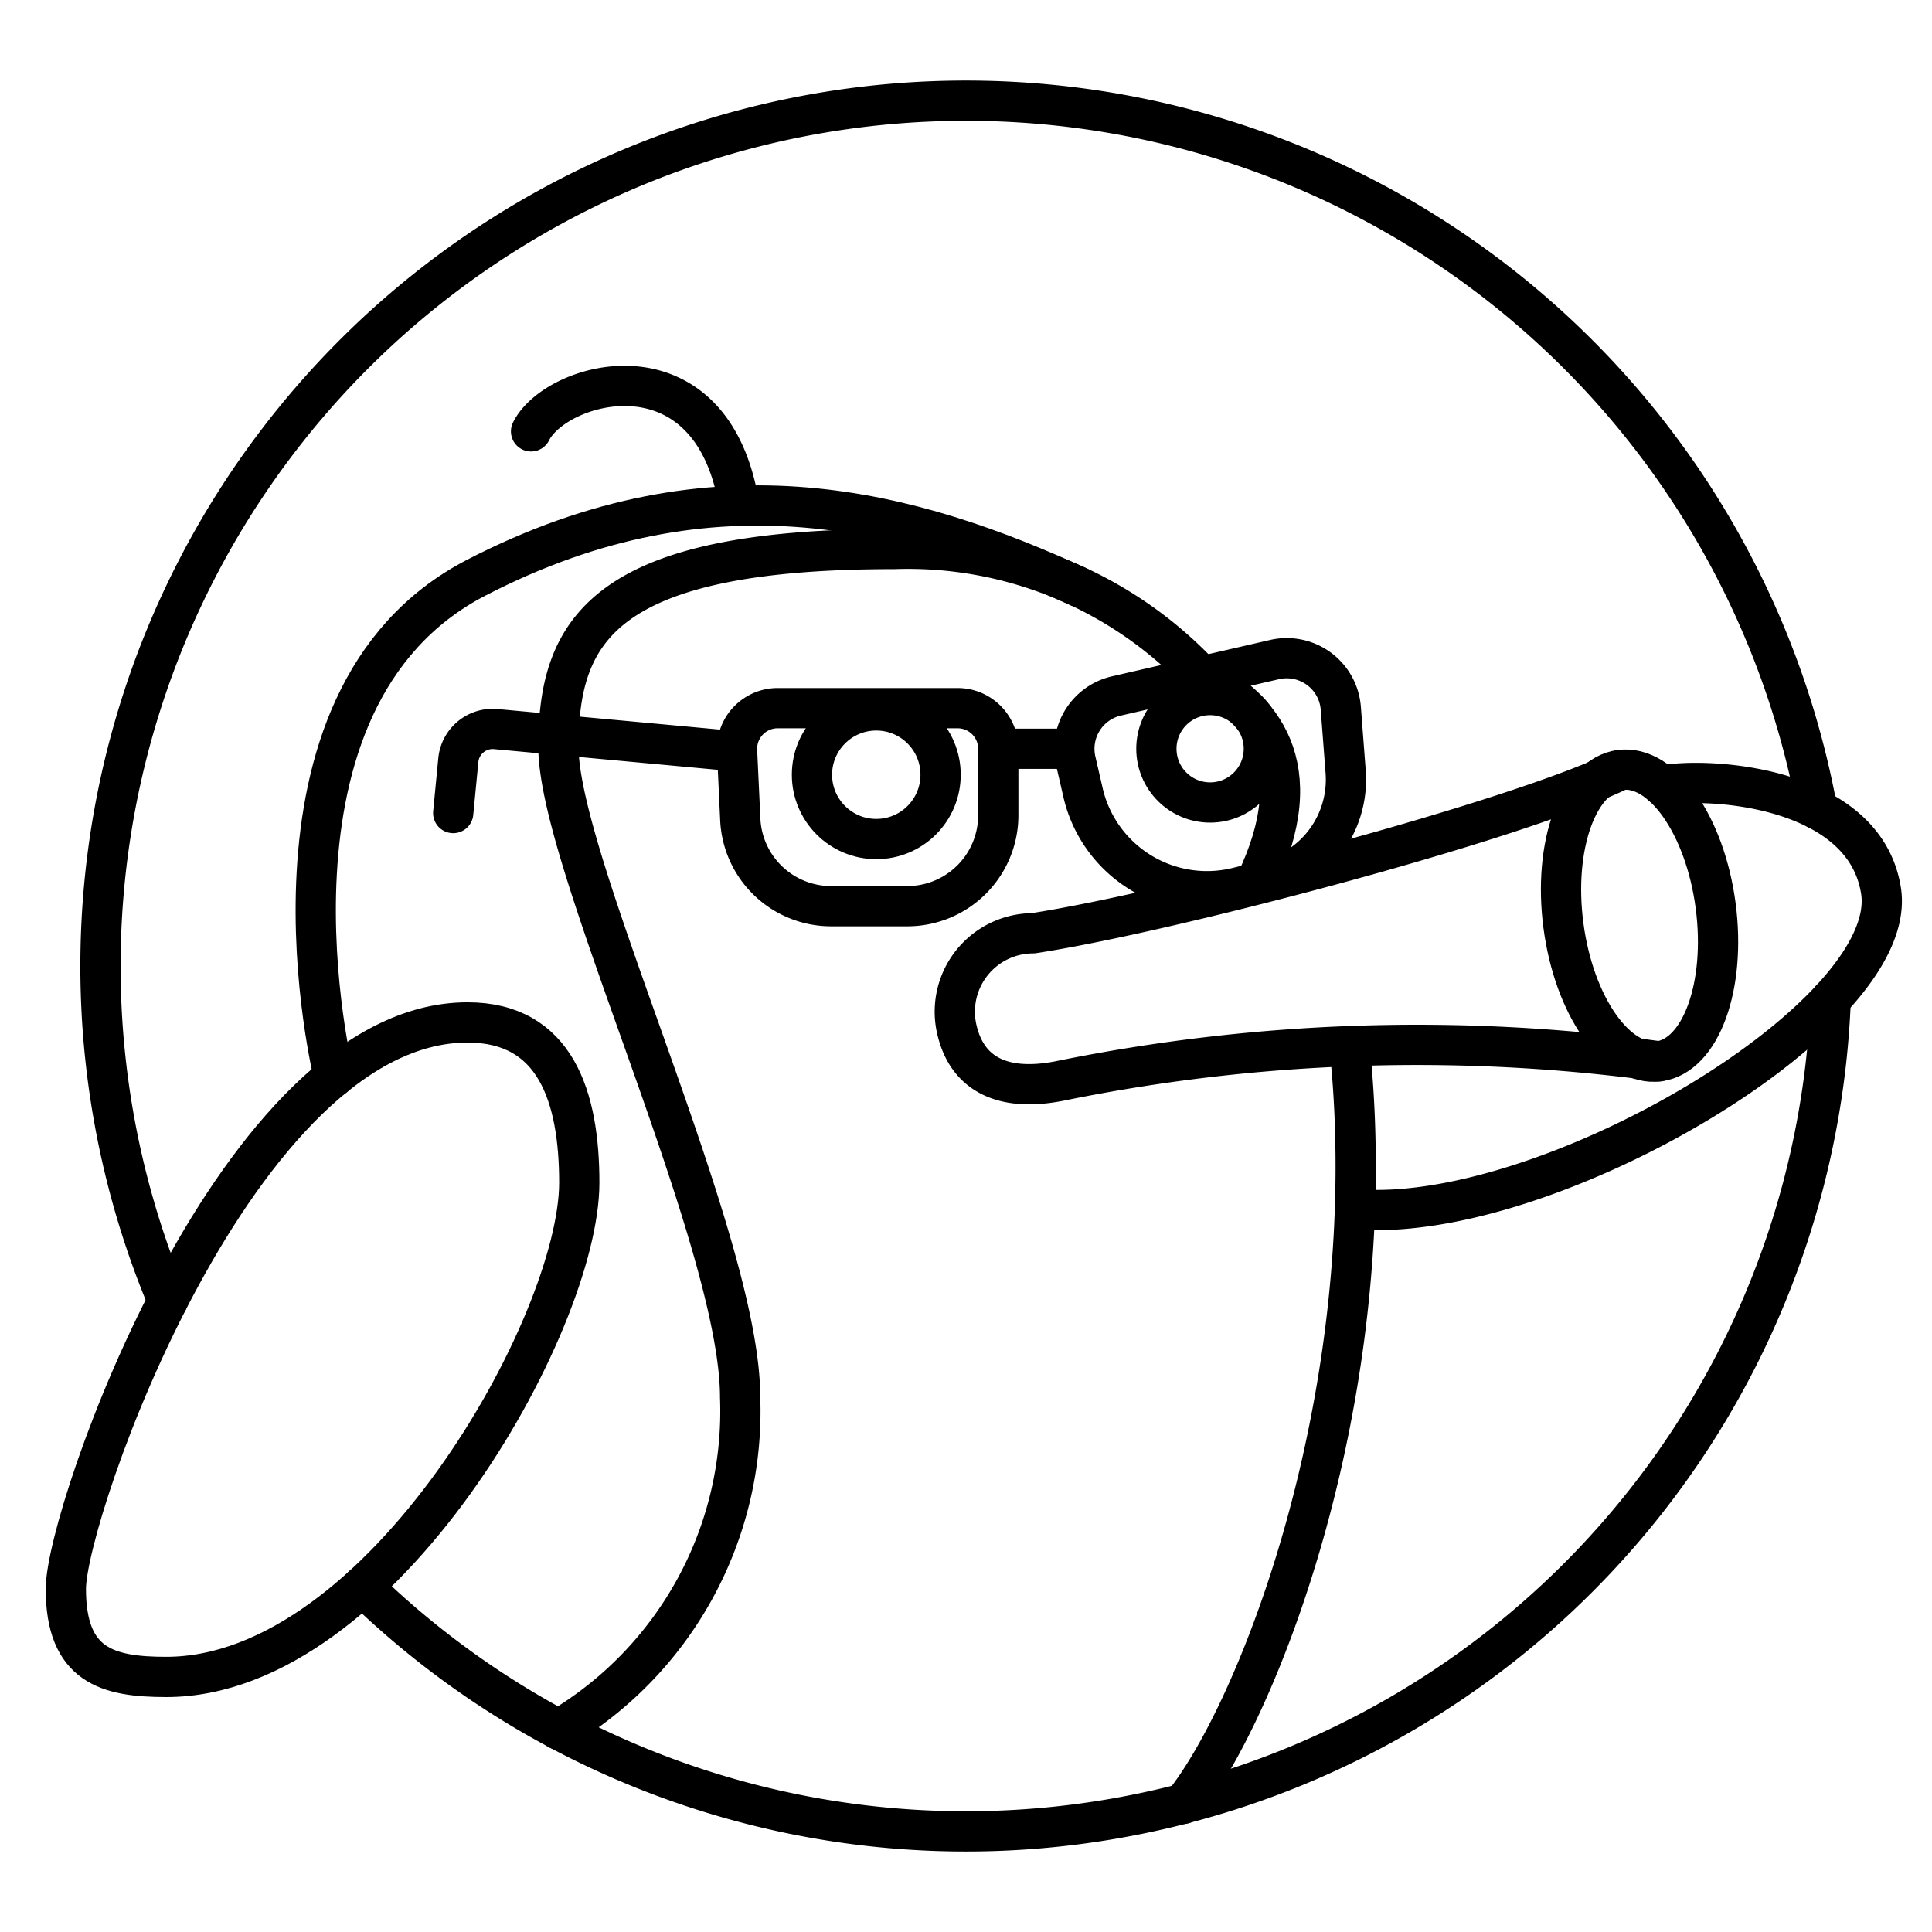
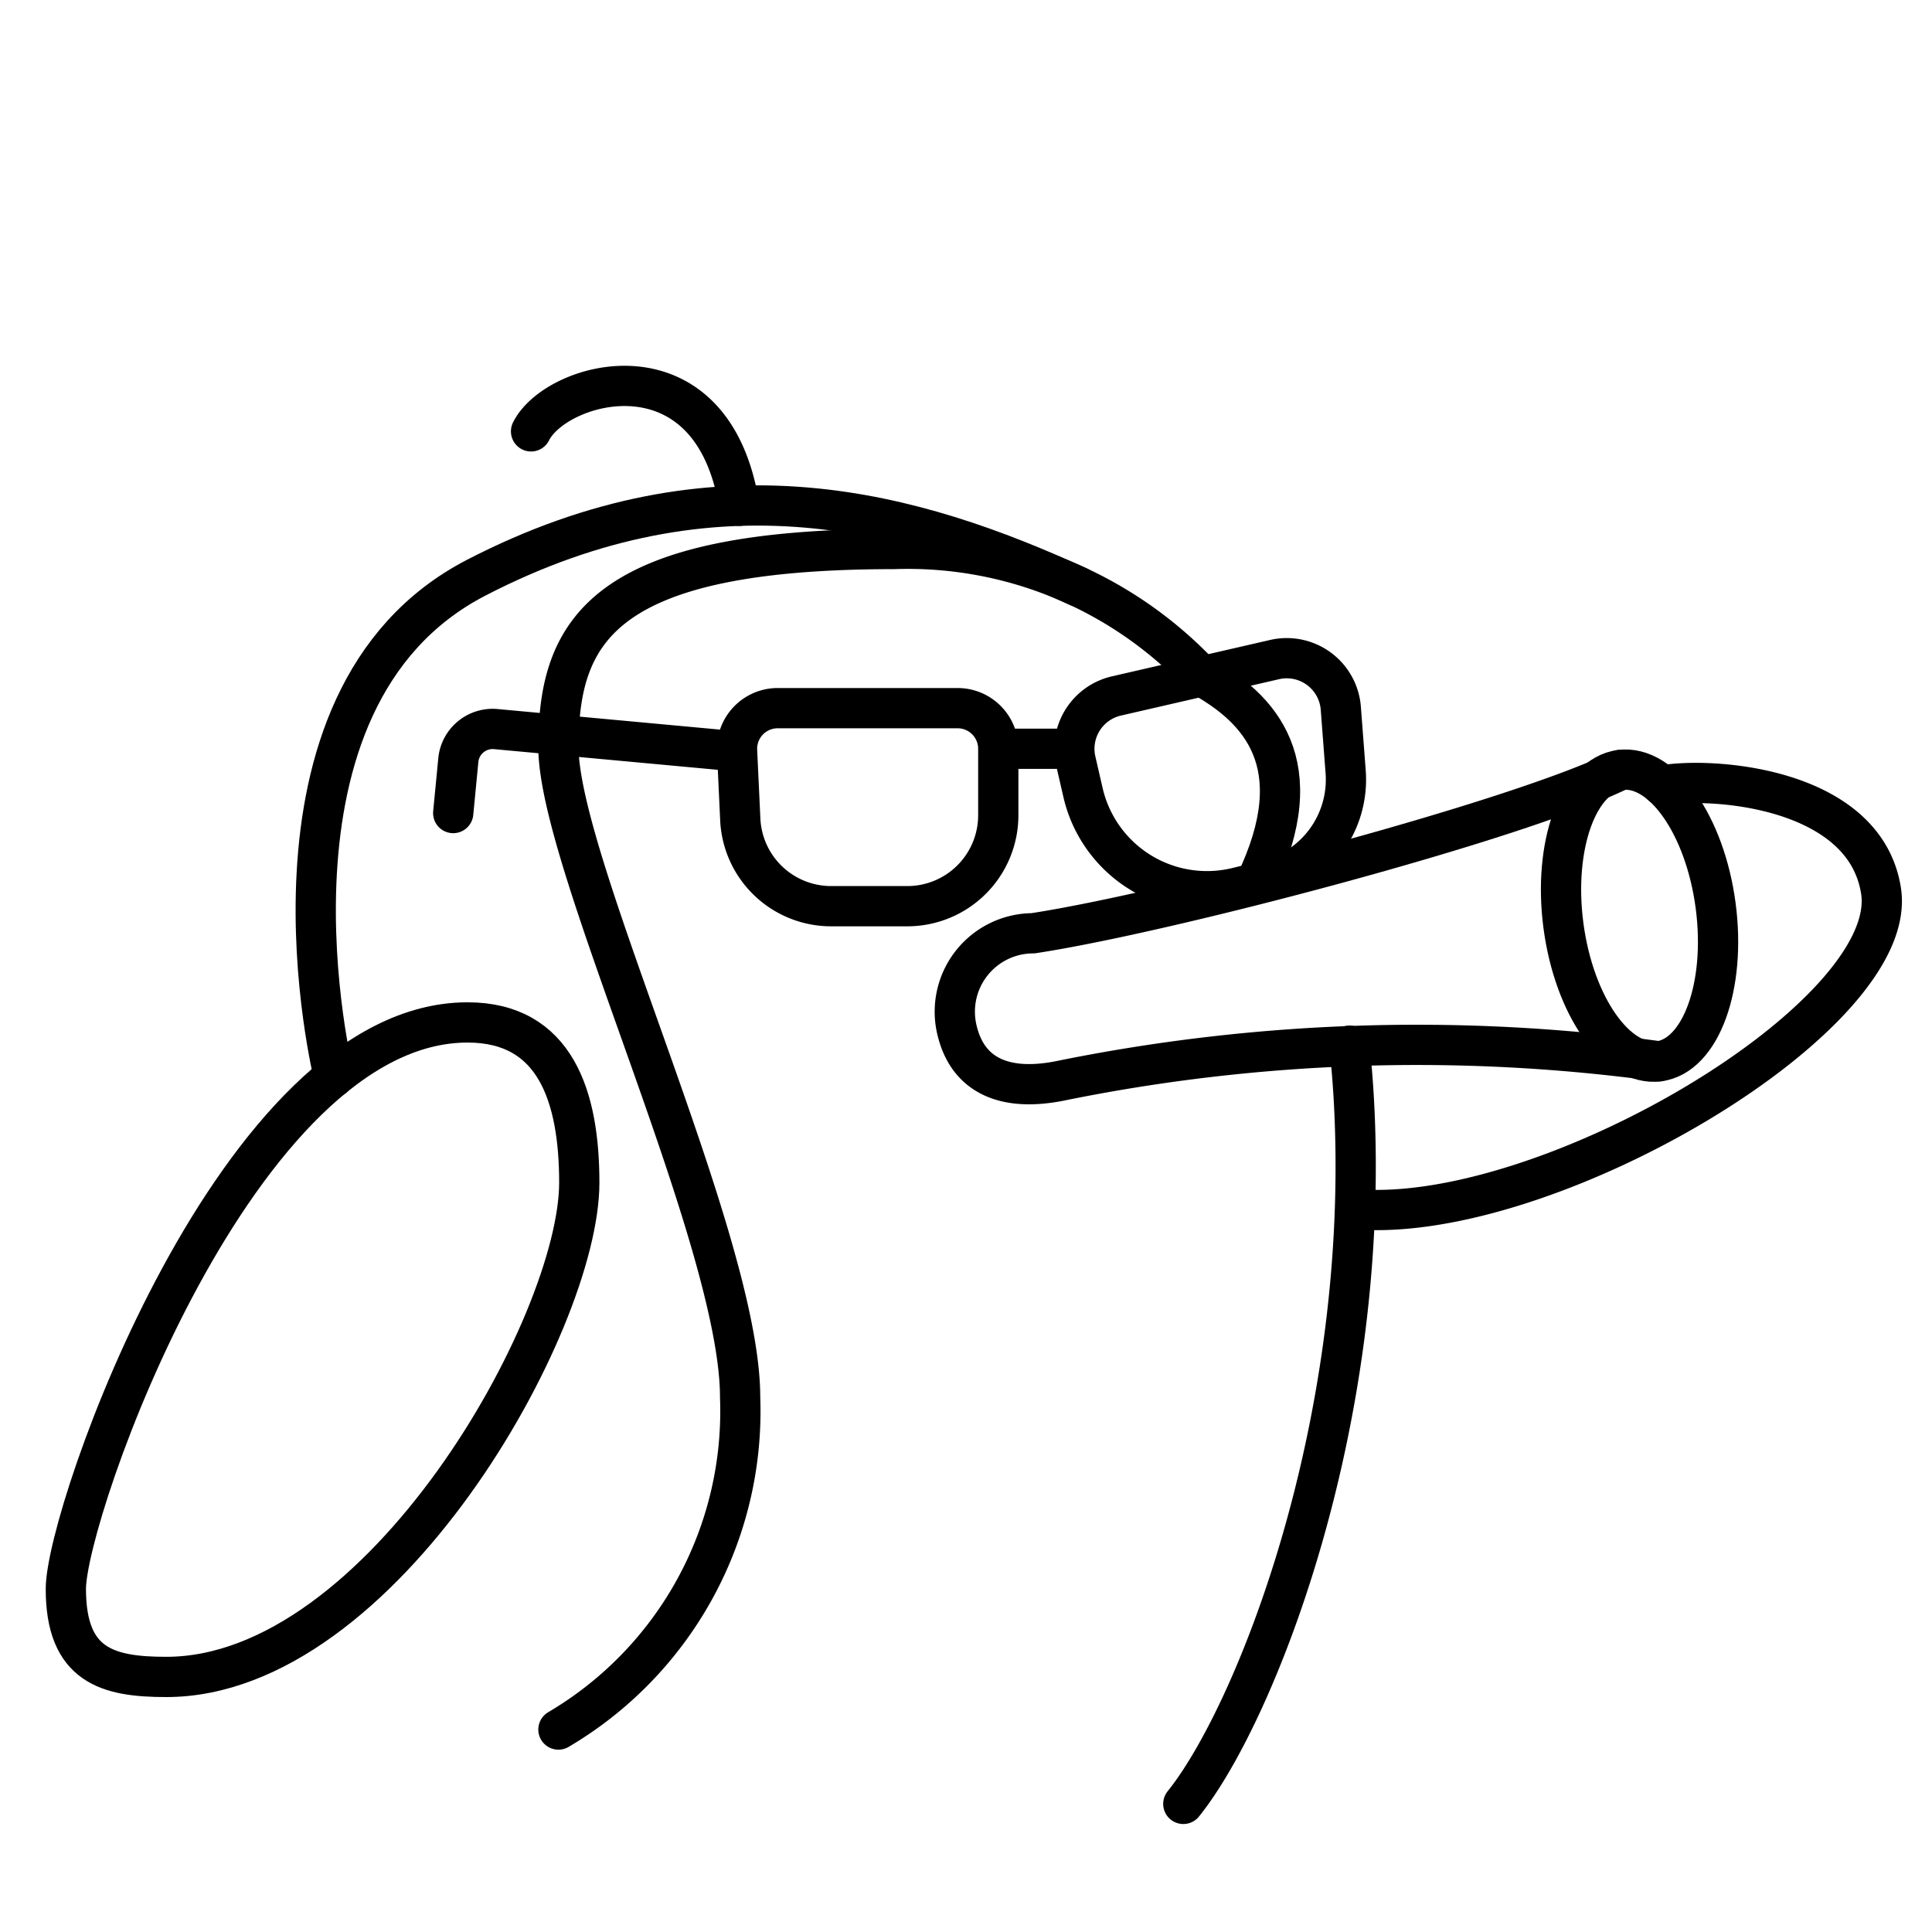
<svg xmlns="http://www.w3.org/2000/svg" width="800" height="800" viewBox="0 0 48 48">
-   <path fill="none" stroke="currentColor" stroke-linecap="round" stroke-linejoin="round" d="M4.168 32.318a21.504 21.504 0 1 1 40.98-12.211m.336 4.724A21.5 21.5 0 0 1 9.007 39.41" />
  <path fill="none" stroke="currentColor" stroke-linecap="round" stroke-linejoin="round" d="M11.617 25.402c2.187 0 2.775 1.85 2.775 3.981c0 3.505-4.906 12.28-10.261 12.28c-1.458 0-2.495-.28-2.495-2.187s4.261-14.074 9.98-14.074" />
  <ellipse cx="40.734" cy="22.749" fill="none" stroke="currentColor" stroke-linecap="round" stroke-linejoin="round" rx="1.907" ry="3.651" transform="rotate(-7.549 40.734 22.749)" />
  <path fill="none" stroke="currentColor" stroke-linecap="round" stroke-linejoin="round" d="M40.255 19.13c-2.62 1.282-11.298 3.558-14.591 4.057a1.948 1.948 0 0 0-1.879 2.44c.252 1.009 1.066 1.513 2.523 1.233a44.4 44.4 0 0 1 14.906-.492" />
  <path fill="none" stroke="currentColor" stroke-linecap="round" stroke-linejoin="round" d="M33.526 25.98q.091.838.128 1.707c.337 7.865-2.497 14.945-4.255 17.13M13.874 42.97a9.18 9.18 0 0 0 4.514-8.26c0-3.911-4.514-13.248-4.514-16.15s1.107-4.92 8.341-4.92a10 10 0 0 1 7.644 3.163" />
  <path fill="none" stroke="currentColor" stroke-linecap="round" stroke-linejoin="round" d="M26.794 14.578c-4.074-1.863-9-3.313-14.967-.223c-5.846 3.028-3.53 12.399-3.53 12.399" />
  <path fill="none" stroke="currentColor" stroke-linecap="round" stroke-linejoin="round" d="M13.194 10.717c.63-1.261 4.498-2.338 5.172 1.849m15.316 17.476c4.745.39 13.534-4.784 13.052-7.906c-.4-2.59-4.237-2.843-5.441-2.62M11.26 20.2l.127-1.316a.857.857 0 0 1 .932-.77l5.732.53m1.269-1.05h4.473a1.01 1.01 0 0 1 1.009 1.009v1.65a2.26 2.26 0 0 1-2.26 2.261H20.65a2.26 2.26 0 0 1-2.258-2.154l-.08-1.71a1.01 1.01 0 0 1 1.008-1.056m14.112 1.577l-.12-1.574a1.347 1.347 0 0 0-1.645-1.21l-3.93.904a1.347 1.347 0 0 0-1.01 1.617l.182.79a3.16 3.16 0 0 0 3.833 2.352l.74-.182a2.574 2.574 0 0 0 1.95-2.697m-8.631-.568h1.89" />
  <path fill="none" stroke="currentColor" stroke-linecap="round" stroke-linejoin="round" d="M29.859 16.803c1.419.79 2.76 2.164 1.333 5.136" />
-   <circle cx="21.771" cy="19.248" r="1.598" fill="none" stroke="currentColor" stroke-linecap="round" stroke-linejoin="round" />
-   <circle cx="30.065" cy="18.603" r="1.335" fill="none" stroke="currentColor" stroke-linecap="round" stroke-linejoin="round" />
</svg>